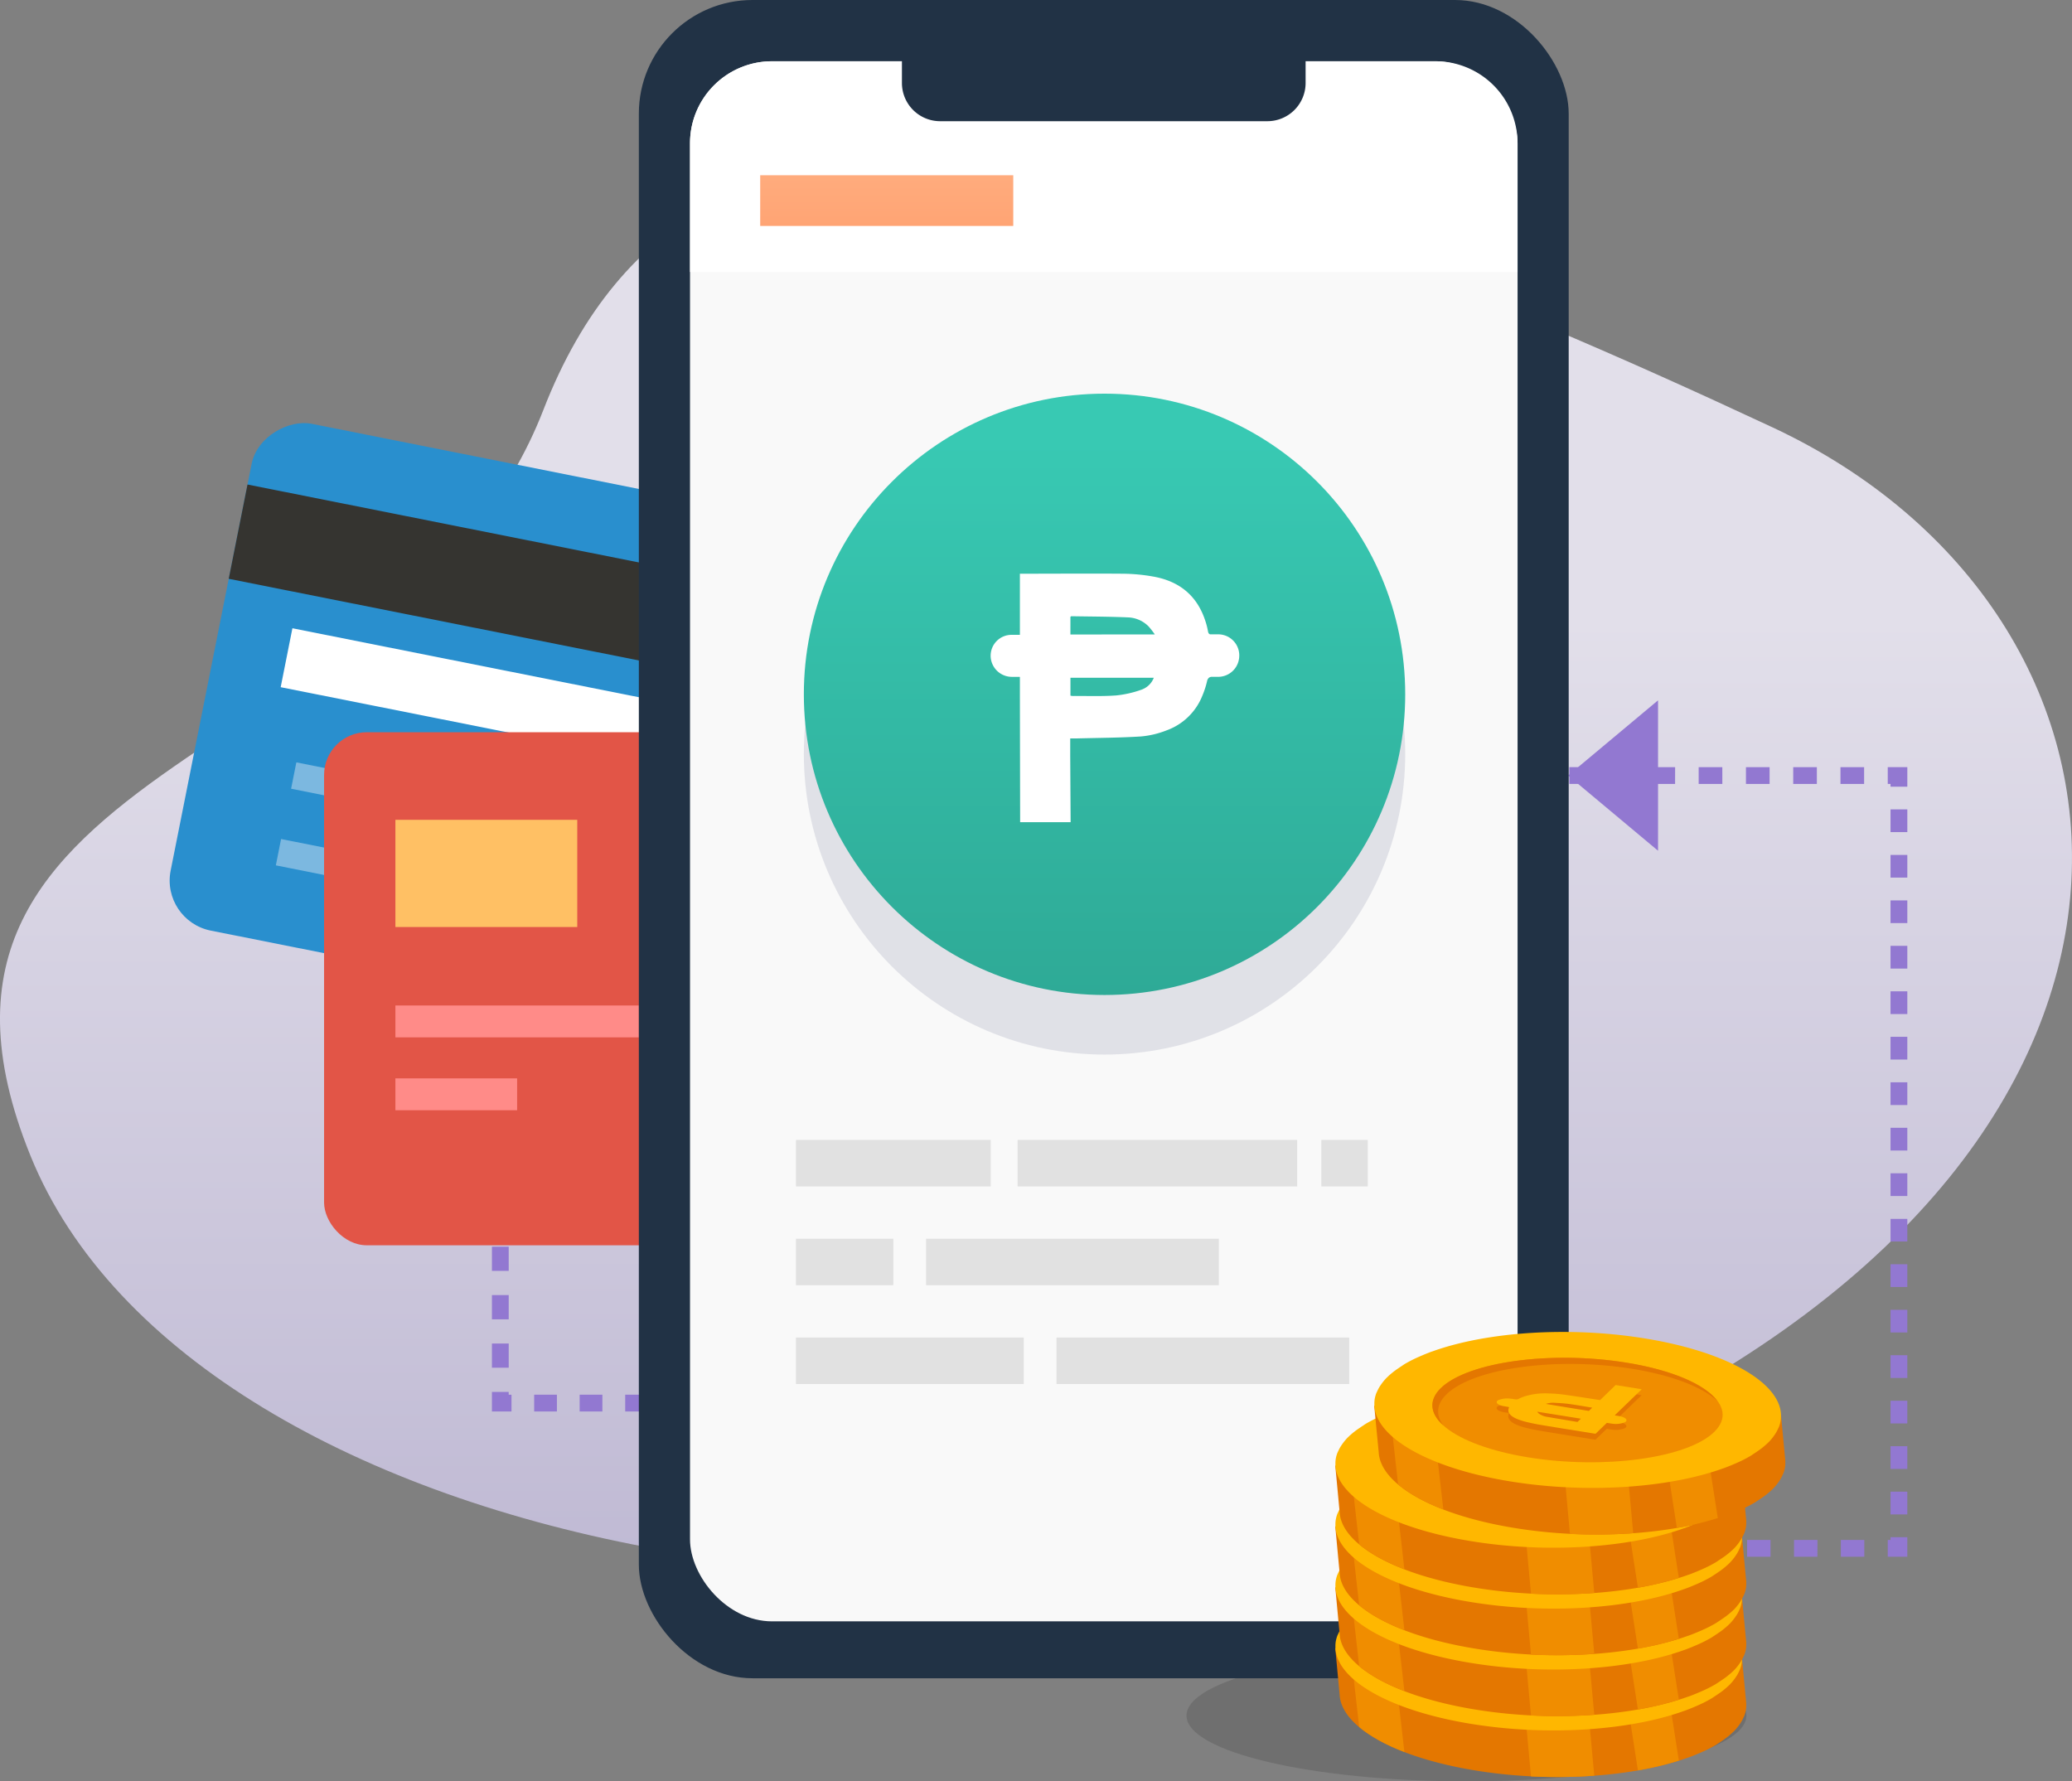
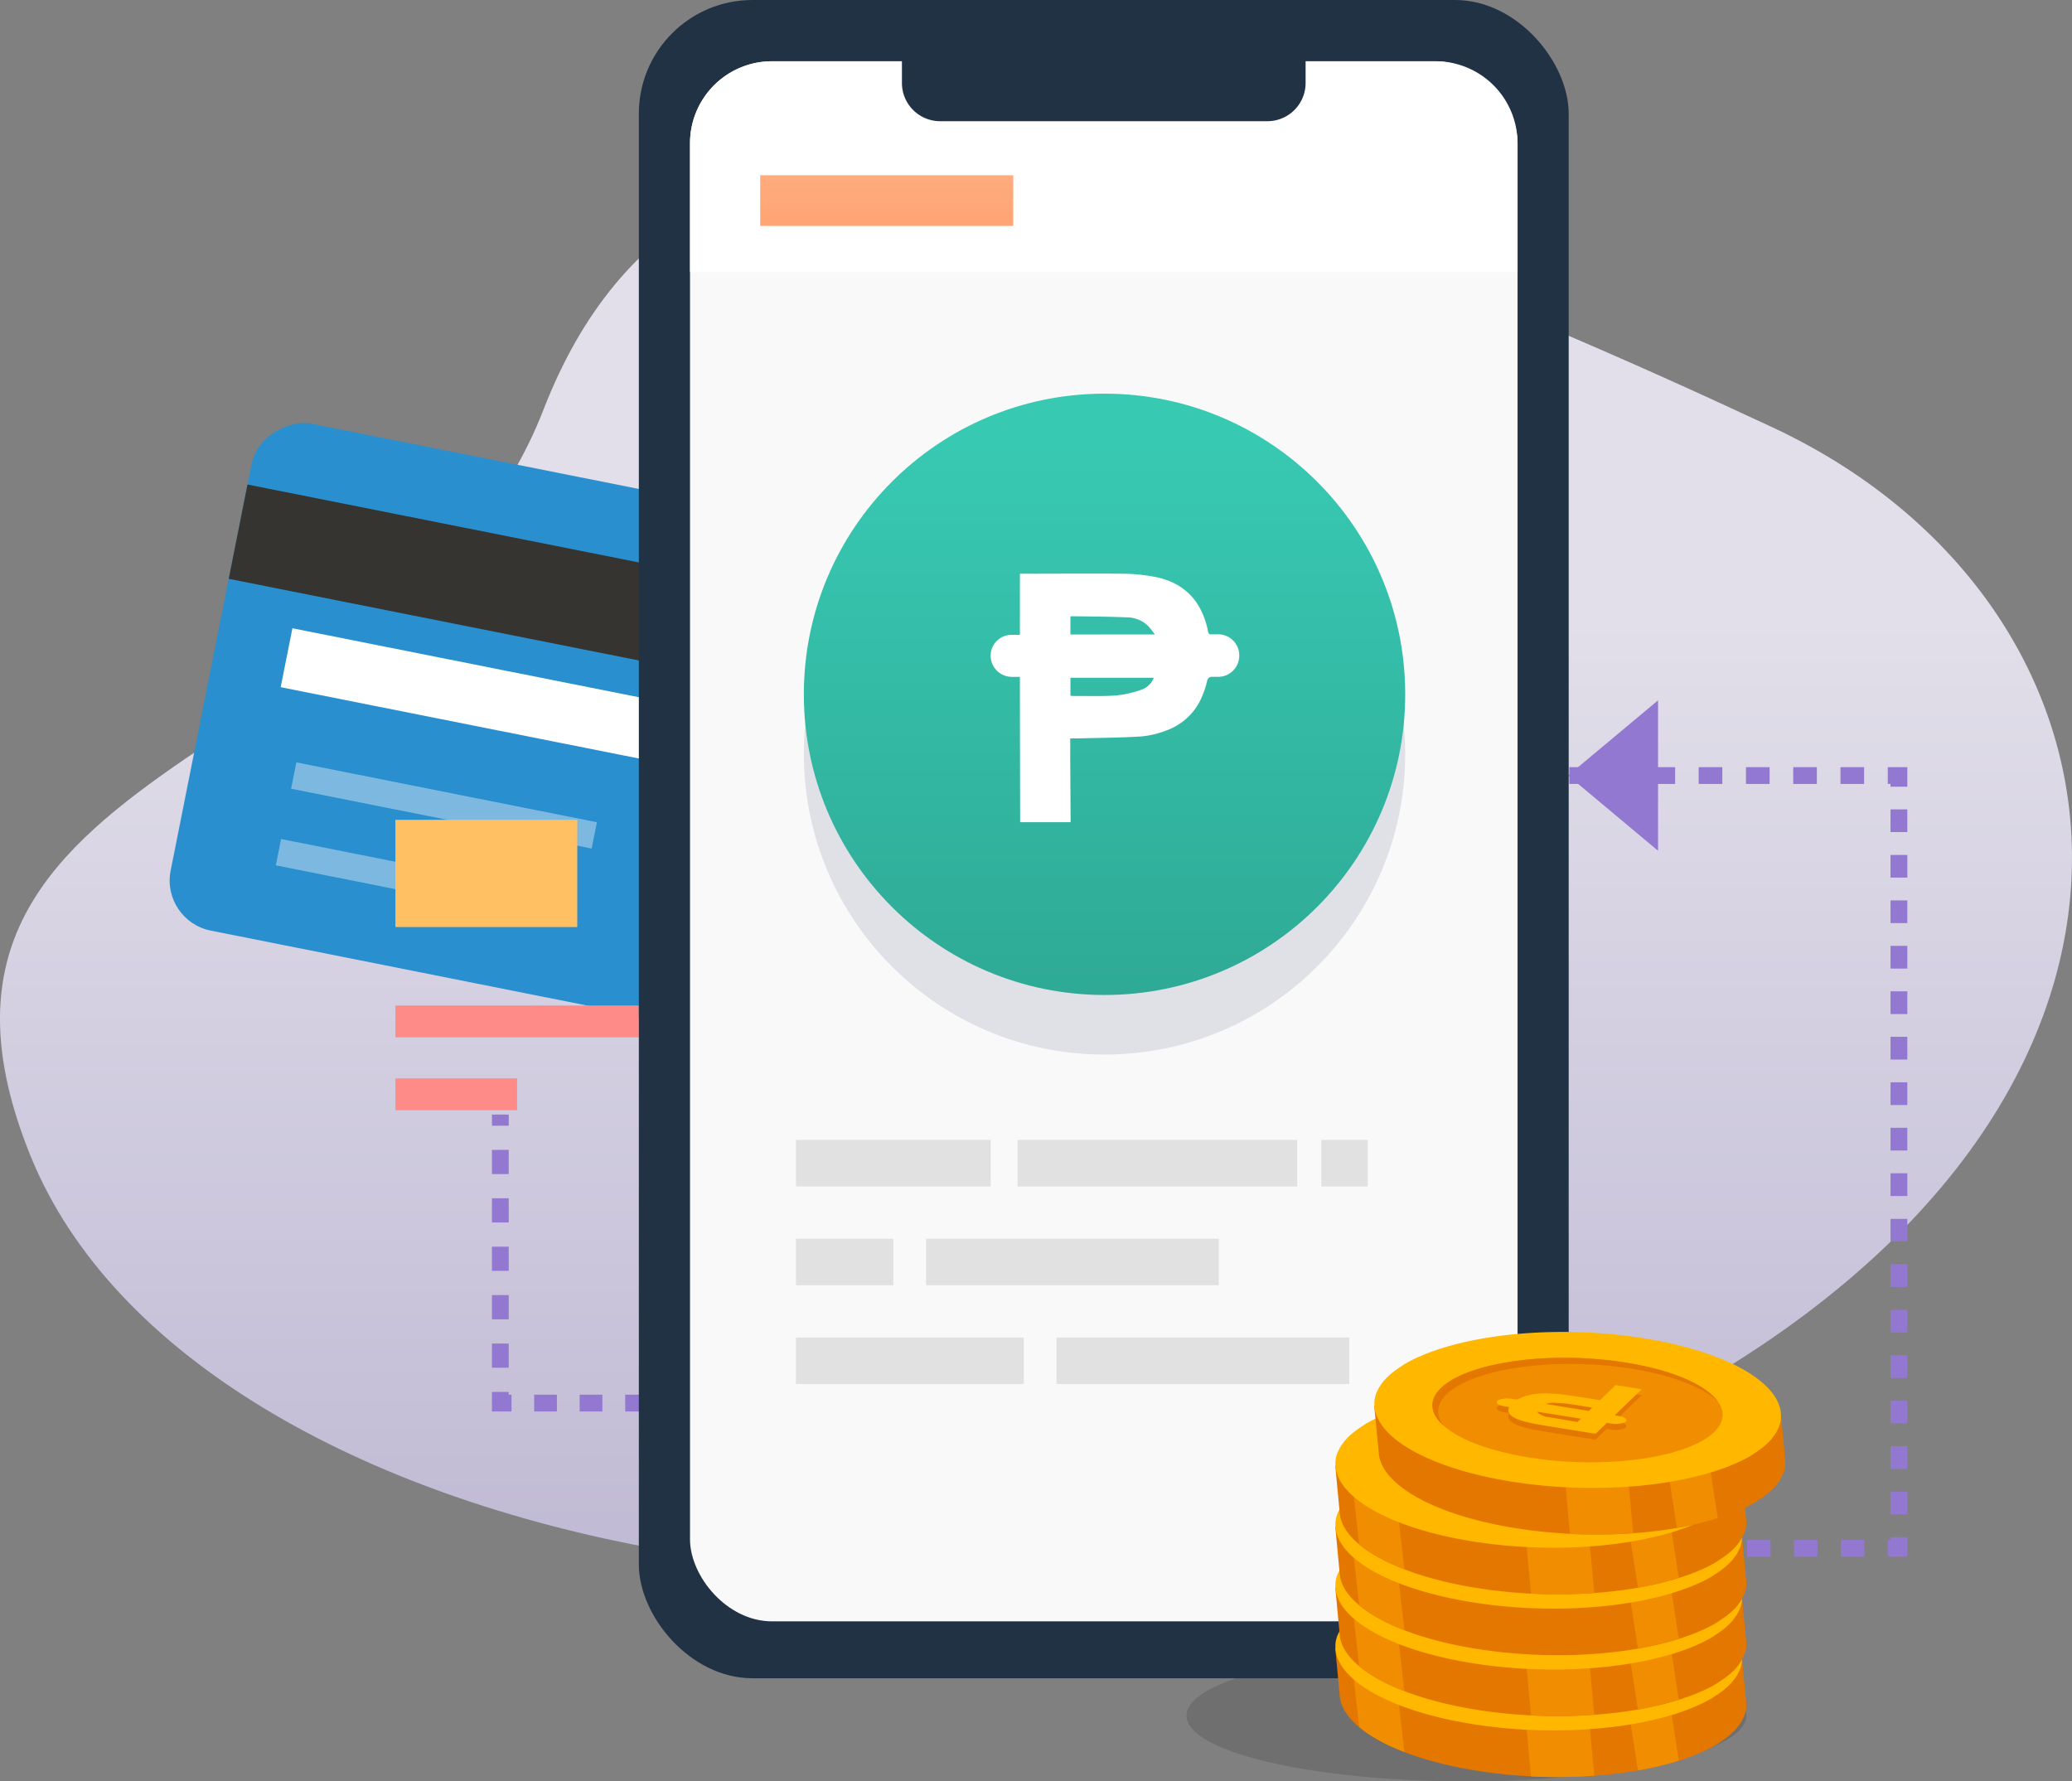
<svg xmlns="http://www.w3.org/2000/svg" viewBox="0 0 843.11 724.85">
  <rect x="0" y="0" width="843.11" height="724.85" fill="#808080" stroke="none" />
  <defs>
    <style>.cls-1{fill:url(#linear-gradient);}.cls-2{fill:#9278d1;}.cls-3{fill:#353535;opacity:0.22;}.cls-4{fill:#298fce;}.cls-5{fill:#353430;}.cls-6{fill:#fff;}.cls-7{fill:#7cb8e0;}.cls-8{fill:#e25547;}.cls-9{fill:#ffc064;}.cls-10{fill:#ff8b88;}.cls-11{fill:#213245;}.cls-12{fill:#f9f9f9;}.cls-13{fill:#555c82;opacity:0.15;}.cls-14{fill:url(#linear-gradient-2);}.cls-15{fill:#e47700;}.cls-16{fill:#f08d00;}.cls-17{fill:#ffb700;}.cls-18{fill:#bfbfbf;opacity:0.4;}.cls-19{fill:url(#linear-gradient-3);}</style>
    <linearGradient id="linear-gradient" x1="421.55" y1="252.16" x2="421.55" y2="776.42" gradientUnits="userSpaceOnUse">
      <stop offset="0" stop-color="#e2dfea" />
      <stop offset="1" stop-color="#b3accc" />
    </linearGradient>
    <linearGradient id="linear-gradient-2" x1="449.44" y1="476.56" x2="449.44" y2="179.65" gradientUnits="userSpaceOnUse">
      <stop offset="0" stop-color="#2ba08d" />
      <stop offset="1" stop-color="#38c9b3" />
    </linearGradient>
    <linearGradient id="linear-gradient-3" x1="360.82" y1="123.45" x2="360.82" y2="66.66" gradientUnits="userSpaceOnUse">
      <stop offset="0" stop-color="#f96" />
      <stop offset="1" stop-color="#ffad7f" />
    </linearGradient>
  </defs>
  <title>2</title>
  <g id="Layer_2" data-name="Layer 2">
    <g id="_27b24c83-6930-4149-a780-3773eb0b718f" data-name="27b24c83-6930-4149-a780-3773eb0b718f">
      <path class="cls-1" d="M652.15,583.92C416,696.15,78.93,634,12.46,470.45S164.34,312.92,221.12,166.76c63-162.29,247.43-110.93,500.17,7.16C882.68,249.34,906.55,463,652.15,583.92Z" />
      <rect class="cls-2" x="638.57" y="312.17" width="4.55" height="6.83" />
      <path class="cls-2" d="M758.52,319H748.9v-6.83h9.62Zm-19.23,0h-9.62v-6.83h9.62Zm-19.23,0h-9.62v-6.83h9.62Zm-19.23,0H691.2v-6.83h9.62Zm-19.23,0H672v-6.83h9.62Zm-19.23,0h-9.62v-6.83h9.62Z" />
      <polygon class="cls-2" points="776.1 320.13 769.27 320.13 769.27 319 768.14 319 768.14 312.17 776.1 312.17 776.1 320.13" />
      <path class="cls-2" d="M776.1,616.26h-6.83V607h6.83Zm0-18.51h-6.83V588.5h6.83Zm0-18.51h-6.83V570h6.83Zm0-18.51h-6.83v-9.25h6.83Zm0-18.51h-6.83V533h6.83Zm0-18.51h-6.83v-9.25h6.83Zm0-18.51h-6.83V496h6.83Zm0-18.51h-6.83v-9.25h6.83Zm0-18.51h-6.83v-9.25h6.83Zm0-18.51h-6.83v-9.25h6.83Zm0-18.51h-6.83v-9.25h6.83Zm0-18.51h-6.83v-9.25h6.83Zm0-18.51h-6.83v-9.25h6.83Zm0-18.51h-6.83V366.4h6.83Zm0-18.51h-6.83V347.9h6.83Zm0-18.51h-6.83v-9.25h6.83Z" />
      <polygon class="cls-2" points="776.1 633.48 768.14 633.48 768.14 626.65 769.27 626.65 769.27 625.52 776.1 625.52 776.1 633.48" />
      <path class="cls-2" d="M758.6,633.48h-9.54v-6.83h9.54Zm-19.08,0H730v-6.83h9.54Zm-19.08,0h-9.54v-6.83h9.54Zm-19.08,0h-9.54v-6.83h9.54Z" />
      <rect class="cls-2" x="677.72" y="626.65" width="4.55" height="6.83" />
      <polyline class="cls-2" points="674.67 284.98 638.07 315.58 674.67 346.19" />
-       <rect class="cls-2" x="514.65" y="405.13" width="6.83" height="4.55" />
      <path class="cls-2" d="M521.47,557.19h-6.83V548h6.83Zm0-18.44h-6.83v-9.22h6.83Zm0-18.44h-6.83v-9.22h6.83Zm0-18.44h-6.83v-9.22h6.83Zm0-18.44h-6.83v-9.22h6.83Zm0-18.44h-6.83v-9.22h6.83Zm0-18.44h-6.83v-9.22h6.83Zm0-18.44h-6.83V418.9h6.83Z" />
      <polygon class="cls-2" points="521.47 574.37 513.51 574.37 513.51 567.55 514.65 567.55 514.65 566.41 521.47 566.41 521.47 574.37" />
      <path class="cls-2" d="M504.26,574.37H495v-6.83h9.25Zm-18.51,0h-9.25v-6.83h9.25Zm-18.51,0H458v-6.83h9.25Zm-18.51,0h-9.25v-6.83h9.25Zm-18.51,0H421v-6.83h9.25Zm-18.51,0h-9.25v-6.83h9.25Zm-18.51,0H384v-6.83h9.25Zm-18.51,0h-9.25v-6.83h9.25Zm-18.51,0h-9.25v-6.83h9.25Zm-18.51,0h-9.25v-6.83h9.25Zm-18.51,0h-9.25v-6.83h9.25Zm-18.51,0h-9.25v-6.83h9.25Zm-18.51,0h-9.25v-6.83h9.25Zm-18.51,0H254.4v-6.83h9.25Zm-18.51,0h-9.25v-6.83h9.25Zm-18.51,0h-9.25v-6.83h9.25Z" />
      <polygon class="cls-2" points="208.13 574.37 200.17 574.37 200.17 566.41 206.99 566.41 206.99 567.55 208.13 567.55 208.13 574.37" />
      <path class="cls-2" d="M207,556.56h-6.83v-9.85H207Zm0-19.7h-6.83V527H207Zm0-19.7h-6.83v-9.85H207Zm0-19.7h-6.83v-9.85H207Zm0-19.7h-6.83v-9.85H207Z" />
      <rect class="cls-2" x="200.17" y="453.54" width="6.83" height="4.55" />
      <ellipse class="cls-3" cx="596.71" cy="698.13" rx="113.91" ry="26.73" />
      <rect class="cls-4" x="143.83" y="137.68" width="210.28" height="332.54" rx="20.77" ry="20.77" transform="translate(-97.73 488.81) rotate(-78.74)" />
      <rect class="cls-5" x="240.39" y="82.52" width="39.12" height="332.54" transform="translate(-34.8 455.18) rotate(-78.74)" />
      <rect class="cls-6" x="238.66" y="157.43" width="24.45" height="273.86" transform="translate(-86.79 482.96) rotate(-78.74)" />
      <rect class="cls-7" x="175.2" y="265.4" width="10.93" height="124.7" transform="translate(-176.05 440.96) rotate(-78.74)" />
      <rect class="cls-7" x="137.82" y="322.16" width="10.93" height="61.13" transform="translate(-230.63 424.4) rotate(-78.74)" />
      <circle class="cls-7" cx="345.64" cy="378.16" r="27.05" transform="translate(-92.71 643.34) rotate(-78.74)" />
-       <rect class="cls-8" x="131.87" y="297.96" width="328.52" height="208.78" rx="17.39" ry="17.39" />
      <rect class="cls-9" x="160.89" y="333.61" width="74" height="43.62" />
      <rect class="cls-10" x="160.89" y="409.16" width="99.06" height="12.97" />
      <rect class="cls-10" x="160.89" y="438.82" width="49.53" height="12.97" />
      <rect class="cls-11" x="259.95" width="378.36" height="682.93" rx="46.24" ry="46.24" />
      <rect class="cls-12" x="280.77" y="24.93" width="336.74" height="634.84" rx="33.37" ry="33.37" />
      <path class="cls-6" d="M314.13,24.93h270A33.37,33.37,0,0,1,617.5,58.3v52.38a0,0,0,0,1,0,0H280.77a0,0,0,0,1,0,0V58.3A33.37,33.37,0,0,1,314.13,24.93Z" />
      <circle class="cls-13" cx="449.44" cy="306.78" r="122.35" />
      <circle class="cls-14" cx="449.44" cy="282.54" r="122.35" />
      <path class="cls-6" d="M504.27,266.69a8.58,8.58,0,0,0-7.61-8.51h0a8.62,8.62,0,0,0-1-.06h-3.2l-.09,0c-.47-.16-.72-.53-.84-1.26a30,30,0,0,0-1.2-4.57c-3.41-10.16-10.7-15.82-21-17.66A74,74,0,0,0,457,233.46c-13.41-.11-26.83,0-40.24,0H415l0,19.87v5h-3.53a8.5,8.5,0,0,0-8.37,8.53c0,.06,0,.12,0,.18a8.65,8.65,0,0,0,8.59,8.39H415v7.86l.1,51.29,20.54,0q-.08-13.51-.16-27c0-2.28,0-4.57,0-7.09,1,0,1.75,0,2.51,0,8.74-.23,17.48-.26,26.2-.8a37.26,37.26,0,0,0,10.49-2.48,24.64,24.64,0,0,0,14.52-14,36.28,36.28,0,0,0,1.94-5.92,2.46,2.46,0,0,1,.84-1.54,2,2,0,0,1,1-.34h2.67l.43,0a8.58,8.58,0,0,0,8-6.85h0a8.6,8.6,0,0,0,.18-1.61C504.26,266.81,504.27,266.75,504.27,266.69Zm-39.71,13.93A43.31,43.31,0,0,1,454.1,283l-2.23.13c-5.15.23-10.33.05-15.49.08a4.84,4.84,0,0,1-.81-.14V275.8l16.3,0,17.61,0A8.23,8.23,0,0,1,464.55,280.62Zm-29-22.43V251c.17-.11.28-.24.38-.24,7.74.13,15.49.14,23.22.48a12.34,12.34,0,0,1,8.27,3.73,33.75,33.75,0,0,1,2.47,3.2ZM504,268.83l0-.15a2,2,0,0,0,.06-.2C504.06,268.6,504,268.71,504,268.83Z" />
      <path class="cls-15" d="M543.32,670.63l1.78,18.94c.57,12.74,21.26,25.2,54.43,30.75,31.56,5.28,65.5,2.82,87.53-5.17l.06,0c1.1-.4,2.16-.82,3.2-1.25l1.49-.63c.9-.39,1.8-.79,2.65-1.2,1.2-.58,2.34-1.19,3.43-1.82.54-.31,1-.64,1.54-1,.76-.48,1.48-1,2.17-1.46.42-.3.84-.61,1.23-.92a30.26,30.26,0,0,0,2.67-2.34l.16-.14,0,0,0,0,.12-.14a21.68,21.68,0,0,0,2-2.45c.24-.34.45-.68.67-1a16.13,16.13,0,0,0,.89-1.68c.17-.38.37-.75.51-1.13a12.77,12.77,0,0,0,.59-2.29,12,12,0,0,0,.12-1.63c0-.29,0-.59,0-.88l-1.78-18.94-7.77,4.48c-9.23-7-24.73-12.91-44.88-16.29-31.55-5.28-65.49-2.83-87.52,5.16l-.07,0c-1.1.4-2.15.82-3.19,1.25l-1.49.64c-.9.39-1.8.79-2.65,1.2q-1.8.88-3.43,1.82c-.54.31-1,.64-1.53,1-.76.48-1.48,1-2.17,1.46-.42.31-.84.61-1.23.92l-.11.1Z" />
      <path class="cls-16" d="M648.72,722.57c-1.92-20.89-4-43.44-4-45.52l-12.87.05-12.79-1c-.16,1-.26,1.62,3.91,46.77A210.87,210.87,0,0,0,648.72,722.57Z" />
      <path class="cls-16" d="M553.06,702.77c4.45,3.73,10.65,7.2,18.4,10.18-1.86-16.16-4-34.86-5.06-44.5l-1,.39-1.49.64c-.9.39-1.8.79-2.65,1.2q-1.8.88-3.43,1.82c-.54.31-1,.64-1.53,1-.76.48-1.48,1-2.17,1.46-.42.31-.84.61-1.23.92l-.11.1-2.94-1.65C550.5,680.3,551.51,689.29,553.06,702.77Z" />
      <path class="cls-16" d="M666.48,720.43a130.21,130.21,0,0,0,16.66-4c-3-19-5.88-38-6-39.59l-8.57.29L660,676.9C659.92,677.45,659.89,678.16,666.48,720.43Z" />
      <path class="cls-17" d="M563.62,649.89l-1.49.64c-.9.39-1.8.79-2.65,1.2q-1.8.88-3.43,1.82c-.54.31-1,.64-1.53,1-.76.48-1.48,1-2.17,1.46-.42.31-.84.61-1.23.92a30.22,30.22,0,0,0-2.67,2.34l-.16.14,0,0,0,0-.12.14a21.59,21.59,0,0,0-2,2.45c-.24.34-.46.68-.67,1a16,16,0,0,0-.89,1.68c-.17.38-.37.75-.51,1.13a12.75,12.75,0,0,0-.59,2.29,12,12,0,0,0-.12,1.63c0,.29,0,.59,0,.88.57,12.74,21.26,25.2,54.43,30.75,31.56,5.28,65.5,2.82,87.53-5.17l.05,0c1.1-.4,2.16-.82,3.2-1.25l1.49-.63c.9-.39,1.8-.79,2.65-1.2,1.2-.58,2.34-1.19,3.43-1.82.54-.31,1-.64,1.54-1,.76-.48,1.48-1,2.17-1.46.42-.3.84-.61,1.23-.92a30.37,30.37,0,0,0,2.67-2.34l.16-.14,0,0,0,0,.12-.14a21.7,21.7,0,0,0,2-2.45c.24-.34.45-.68.67-1a16,16,0,0,0,.89-1.68c.17-.38.37-.75.51-1.13a12.83,12.83,0,0,0,.59-2.29,12,12,0,0,0,.12-1.63c0-.29,0-.59,0-.88-.57-12.74-21.26-25.2-54.43-30.75-31.55-5.28-65.49-2.83-87.52,5.16l-.07,0C565.71,649,564.66,649.47,563.62,649.89Z" />
      <path class="cls-16" d="M681.61,681.43c-11,10.64-44.85,15.25-75.53,10.29s-46.62-17.62-35.59-28.26,44.85-15.25,75.53-10.29S692.64,670.79,681.61,681.43Z" />
      <path class="cls-15" d="M572.82,666c11-10.64,44.85-15.25,75.53-10.29,16.3,2.64,28.44,7.44,34.58,13-5-6.56-18.18-12.45-36.91-15.48-30.68-5-64.5-.36-75.53,10.29-5.17,5-4.42,10.42,1,15.29C568.33,674.57,568.52,670.12,572.82,666Z" />
      <path class="cls-15" d="M593.4,671.09c-.82.79.23,1.72,2.35,2.17h0l.5.09,1.66.27h0c.23.07.29.16.21.3a2.26,2.26,0,0,0-.24.92c-.14,2.11,2.58,3.74,7.57,4.94,2,.47,4,.89,6.17,1.24,6.92,1.15,13.88,2.25,20.83,3.37l.9.14,3.7-3.57.9-.87,0,0,1.73.28h.09a10,10,0,0,0,5.52-.53,2,2,0,0,0,.41-.3l0,0c.74-.76-.23-1.64-2.21-2.1l-.66-.13-1.69-.27.07-.07,1.39-1.34,9.54-9.21-10.63-1.72-5,4.86-1.32,1.27-1.3-.21c-4.56-.69-9.09-1.42-13.7-2.06a56.23,56.23,0,0,0-5.89-.44,28.12,28.12,0,0,0-10.13,1.29,16.62,16.62,0,0,0-2.11.9,1.79,1.79,0,0,1-.72.21,3.08,3.08,0,0,1-.6,0l-1.38-.22-.23,0a9.84,9.84,0,0,0-5.4.56h0a2,2,0,0,0-.39.27Zm23.15.84c2,.08,4,.2,5.85.45l1.18.17c2.71.39,5.35.86,8,1.29l.39.09-1.35,1.3-8.44-1.36-9.11-1.47A9.25,9.25,0,0,1,616.55,671.93Zm10.82,6.46L626,679.7a1.72,1.72,0,0,1-.24,0c-4-.67-8-1.33-11.92-2a8.24,8.24,0,0,1-3.58-1.36,5.24,5.24,0,0,1-.68-.78Zm-33.42-7.66-.05,0-.07,0Z" />
      <path class="cls-17" d="M593.45,668.66c-.82.79.23,1.72,2.35,2.17h0l.5.09,1.66.27h0c.21.07.27.16.2.3a2.26,2.26,0,0,0-.24.92c-.14,2.11,2.58,3.74,7.57,4.94,2,.47,4,.89,6.17,1.24,6.92,1.15,13.88,2.25,20.83,3.37l.9.14,3.7-3.57.9-.87,0,0,1.73.28h.09a10,10,0,0,0,5.52-.53,2,2,0,0,0,.41-.3l0,0c.74-.76-.23-1.64-2.21-2.1l-.66-.13-1.69-.27.07-.07,1.39-1.34,9.54-9.21-10.63-1.72-5,4.86-1.32,1.27-1.3-.21c-4.56-.69-9.09-1.42-13.7-2.06a56.23,56.23,0,0,0-5.89-.44A28.12,28.12,0,0,0,604.32,667a16.62,16.62,0,0,0-2.11.9,1.79,1.79,0,0,1-.72.21,3.08,3.08,0,0,1-.6,0l-1.38-.22-.23,0a9.84,9.84,0,0,0-5.4.56h0a2,2,0,0,0-.39.27Zm23.15.84c2,.08,4,.2,5.85.45l1.18.17c2.71.39,5.35.86,8,1.29l.39.09-1.35,1.3-8.44-1.36L613.15,670A9.25,9.25,0,0,1,616.6,669.5ZM627.42,676l-1.35,1.3a1.59,1.59,0,0,1-.24,0c-4-.67-8-1.33-11.92-2a8.24,8.24,0,0,1-3.58-1.36,5.24,5.24,0,0,1-.68-.78ZM594,668.3l-.05,0-.07,0Z" />
      <path class="cls-15" d="M543.32,645.84l1.78,18.94c.57,12.74,21.26,25.2,54.43,30.75,31.56,5.28,65.5,2.82,87.53-5.17l.06,0c1.1-.4,2.16-.82,3.2-1.25l1.49-.63c.9-.39,1.8-.79,2.65-1.2,1.2-.58,2.34-1.19,3.43-1.82.54-.31,1-.64,1.54-1,.76-.48,1.48-1,2.17-1.46.42-.3.84-.61,1.23-.92a30.26,30.26,0,0,0,2.67-2.34l.16-.14,0,0,0,0,.12-.14a21.68,21.68,0,0,0,2-2.45c.24-.34.45-.68.67-1a16.13,16.13,0,0,0,.89-1.68c.17-.38.37-.75.51-1.13a12.77,12.77,0,0,0,.59-2.29,12,12,0,0,0,.12-1.63c0-.29,0-.59,0-.88l-1.78-18.94-7.77,4.48c-9.23-7-24.73-12.91-44.88-16.29-31.55-5.28-65.49-2.83-87.52,5.16l-.07,0c-1.1.4-2.15.82-3.19,1.25l-1.49.64c-.9.39-1.8.79-2.65,1.2q-1.8.88-3.43,1.82c-.54.31-1,.64-1.53,1-.76.48-1.48,1-2.17,1.46-.42.31-.84.61-1.23.92l-.11.1Z" />
      <path class="cls-16" d="M648.72,697.79c-1.92-20.89-4-43.44-4-45.52l-12.87.05-12.79-1c-.16,1-.26,1.62,3.91,46.77A210.87,210.87,0,0,0,648.72,697.79Z" />
      <path class="cls-16" d="M553.06,678c4.45,3.73,10.65,7.2,18.4,10.18-1.86-16.16-4-34.86-5.06-44.5l-1,.39-1.49.64c-.9.39-1.8.79-2.65,1.2q-1.8.88-3.43,1.82c-.54.31-1,.64-1.53,1-.76.48-1.48,1-2.17,1.46-.42.31-.84.61-1.23.92l-.11.1-2.94-1.65C550.5,655.52,551.51,664.51,553.06,678Z" />
      <path class="cls-16" d="M666.48,695.64a130.21,130.21,0,0,0,16.66-4c-3-19-5.88-38-6-39.59l-8.57.29-8.57-.27C659.92,652.67,659.89,653.38,666.48,695.64Z" />
      <path class="cls-17" d="M563.62,625.11l-1.49.64c-.9.39-1.8.79-2.65,1.2q-1.8.88-3.43,1.82c-.54.31-1,.64-1.53,1-.76.48-1.48,1-2.17,1.46-.42.31-.84.61-1.23.92a30.22,30.22,0,0,0-2.67,2.34l-.16.14,0,0,0,0-.12.14a21.59,21.59,0,0,0-2,2.45c-.24.34-.46.68-.67,1a16,16,0,0,0-.89,1.68c-.17.38-.37.75-.51,1.13a12.75,12.75,0,0,0-.59,2.29,12,12,0,0,0-.12,1.63c0,.29,0,.59,0,.88.57,12.74,21.26,25.2,54.43,30.75,31.56,5.28,65.5,2.82,87.53-5.17l.05,0c1.1-.4,2.16-.82,3.2-1.25l1.49-.63c.9-.39,1.8-.79,2.65-1.2,1.2-.58,2.34-1.19,3.43-1.82.54-.31,1-.64,1.54-1,.76-.48,1.48-1,2.17-1.46.42-.3.84-.61,1.23-.92a30.37,30.37,0,0,0,2.67-2.34l.16-.14,0,0,0,0,.12-.14a21.7,21.7,0,0,0,2-2.45c.24-.34.45-.68.67-1a16,16,0,0,0,.89-1.68c.17-.38.37-.75.51-1.13a12.83,12.83,0,0,0,.59-2.29,12,12,0,0,0,.12-1.63c0-.29,0-.59,0-.88-.57-12.74-21.26-25.2-54.43-30.75-31.55-5.28-65.49-2.83-87.52,5.16l-.07,0C565.71,624.26,564.66,624.68,563.62,625.11Z" />
      <path class="cls-16" d="M681.61,656.65c-11,10.64-44.85,15.25-75.53,10.29s-46.62-17.62-35.59-28.26,44.85-15.25,75.53-10.29S692.64,646,681.61,656.65Z" />
      <path class="cls-15" d="M572.82,641.19c11-10.64,44.85-15.25,75.53-10.29,16.3,2.64,28.44,7.44,34.58,13-5-6.56-18.18-12.45-36.91-15.48-30.68-5-64.5-.36-75.53,10.29-5.17,5-4.42,10.42,1,15.29C568.33,649.79,568.52,645.34,572.82,641.19Z" />
      <path class="cls-15" d="M593.4,646.31c-.82.79.23,1.72,2.35,2.17h0l.5.09,1.66.27h0c.23.07.29.16.21.3a2.26,2.26,0,0,0-.24.92c-.14,2.11,2.58,3.74,7.57,4.94,2,.47,4,.89,6.17,1.24,6.92,1.15,13.88,2.25,20.83,3.37l.9.14,3.7-3.57.9-.87,0,0,1.73.28h.09a10,10,0,0,0,5.52-.53,2,2,0,0,0,.41-.3l0,0c.74-.76-.23-1.64-2.21-2.1l-.66-.13-1.69-.27.07-.07,1.39-1.34,9.54-9.21-10.63-1.72-5,4.86L635.29,646l-1.3-.21c-4.56-.69-9.09-1.42-13.7-2.06a56.23,56.23,0,0,0-5.89-.44,28.12,28.12,0,0,0-10.13,1.29,16.62,16.62,0,0,0-2.11.9,1.79,1.79,0,0,1-.72.21,3.08,3.08,0,0,1-.6,0l-1.38-.22-.23,0a9.84,9.84,0,0,0-5.4.56h0a2,2,0,0,0-.39.27Zm23.15.84c2,.08,4,.2,5.85.45l1.18.17c2.71.39,5.35.86,8,1.29l.39.09-1.35,1.3-8.44-1.36-9.11-1.47A9.25,9.25,0,0,1,616.55,647.15Zm10.82,6.46-1.35,1.3a1.72,1.72,0,0,1-.24,0c-4-.67-8-1.33-11.92-2a8.24,8.24,0,0,1-3.58-1.36,5.24,5.24,0,0,1-.68-.78ZM593.95,646l-.05,0-.07,0Z" />
      <path class="cls-17" d="M593.45,643.88c-.82.79.23,1.72,2.35,2.17h0l.5.09,1.66.27h0c.21.07.27.16.2.3a2.26,2.26,0,0,0-.24.92c-.14,2.11,2.58,3.74,7.57,4.94,2,.47,4,.89,6.17,1.24,6.92,1.15,13.88,2.25,20.83,3.37l.9.14,3.7-3.57.9-.87,0,0,1.73.28h.09a10,10,0,0,0,5.52-.53,2,2,0,0,0,.41-.3l0,0c.74-.76-.23-1.64-2.21-2.1l-.66-.13-1.69-.27.07-.07,1.39-1.34,9.54-9.21-10.63-1.72-5,4.86-1.32,1.27-1.3-.21c-4.56-.69-9.09-1.42-13.7-2.06a56.23,56.23,0,0,0-5.89-.44,28.12,28.12,0,0,0-10.13,1.29,16.62,16.62,0,0,0-2.11.9,1.79,1.79,0,0,1-.72.21,3.08,3.08,0,0,1-.6,0l-1.38-.22-.23,0a9.84,9.84,0,0,0-5.4.56h0a2,2,0,0,0-.39.27Zm23.15.84c2,.08,4,.2,5.85.45l1.18.17c2.71.39,5.35.86,8,1.29l.39.09L630.7,648l-8.44-1.36-9.11-1.47A9.25,9.25,0,0,1,616.6,644.72Zm10.82,6.46-1.35,1.3a1.59,1.59,0,0,1-.24,0c-4-.67-8-1.33-11.92-2a8.24,8.24,0,0,1-3.58-1.36,5.24,5.24,0,0,1-.68-.78ZM594,643.52l-.05,0-.07,0Z" />
      <path class="cls-15" d="M543.32,621.06,545.1,640c.57,12.74,21.26,25.2,54.43,30.75,31.56,5.28,65.5,2.82,87.53-5.17l.06,0c1.1-.4,2.16-.82,3.2-1.25l1.49-.63c.9-.39,1.8-.79,2.65-1.2,1.2-.58,2.34-1.19,3.43-1.82.54-.31,1-.64,1.54-1,.76-.48,1.48-1,2.17-1.46.42-.3.84-.61,1.23-.92A30.26,30.26,0,0,0,705.5,655l.16-.14,0,0,0,0,.12-.14a21.68,21.68,0,0,0,2-2.45c.24-.34.45-.68.67-1a16.13,16.13,0,0,0,.89-1.68c.17-.38.37-.75.51-1.13a12.77,12.77,0,0,0,.59-2.29,12,12,0,0,0,.12-1.63c0-.29,0-.59,0-.88l-1.78-18.94-7.77,4.48c-9.23-7-24.73-12.91-44.88-16.29-31.55-5.28-65.49-2.83-87.52,5.16l-.07,0c-1.1.4-2.15.82-3.19,1.25l-1.49.64c-.9.39-1.8.79-2.65,1.2q-1.8.88-3.43,1.82c-.54.31-1,.64-1.53,1-.76.48-1.48,1-2.17,1.46-.42.31-.84.61-1.23.92l-.11.1Z" />
-       <path class="cls-16" d="M648.72,673c-1.92-20.89-4-43.44-4-45.52l-12.87.05-12.79-1c-.16,1-.26,1.62,3.91,46.77A210.87,210.87,0,0,0,648.72,673Z" />
      <path class="cls-16" d="M553.06,653.2c4.45,3.73,10.65,7.2,18.4,10.18-1.86-16.16-4-34.86-5.06-44.5l-1,.39-1.49.64c-.9.39-1.8.79-2.65,1.2q-1.8.88-3.43,1.82c-.54.31-1,.64-1.53,1-.76.48-1.48,1-2.17,1.46-.42.31-.84.61-1.23.92l-.11.1-2.94-1.65C550.5,630.74,551.51,639.72,553.06,653.2Z" />
      <path class="cls-16" d="M666.48,670.86a130.21,130.21,0,0,0,16.66-4c-3-19-5.88-38-6-39.59l-8.57.29-8.57-.27C659.92,627.89,659.89,628.59,666.48,670.86Z" />
      <path class="cls-17" d="M563.62,600.33l-1.49.64c-.9.39-1.8.79-2.65,1.2q-1.8.88-3.43,1.82c-.54.31-1,.64-1.53,1-.76.48-1.48,1-2.17,1.46-.42.31-.84.61-1.23.92a30.22,30.22,0,0,0-2.67,2.34l-.16.14,0,0,0,0-.12.14a21.59,21.59,0,0,0-2,2.45c-.24.34-.46.68-.67,1a16,16,0,0,0-.89,1.68c-.17.38-.37.75-.51,1.13a12.75,12.75,0,0,0-.59,2.29,12,12,0,0,0-.12,1.63c0,.29,0,.59,0,.88.57,12.74,21.26,25.2,54.43,30.75,31.56,5.28,65.5,2.82,87.53-5.17l.05,0c1.1-.4,2.16-.82,3.2-1.25l1.49-.63c.9-.39,1.8-.79,2.65-1.2,1.2-.58,2.34-1.19,3.43-1.82.54-.31,1-.64,1.54-1,.76-.48,1.48-1,2.17-1.46.42-.3.84-.61,1.23-.92a30.37,30.37,0,0,0,2.67-2.34l.16-.14,0,0,0,0,.12-.14a21.7,21.7,0,0,0,2-2.45c.24-.34.45-.68.67-1a16,16,0,0,0,.89-1.68c.17-.38.37-.75.51-1.13a12.83,12.83,0,0,0,.59-2.29,12,12,0,0,0,.12-1.63c0-.29,0-.59,0-.88-.57-12.74-21.26-25.2-54.43-30.75-31.55-5.28-65.49-2.83-87.52,5.16l-.07,0C565.71,599.48,564.66,599.9,563.62,600.33Z" />
      <path class="cls-16" d="M681.61,631.87c-11,10.64-44.85,15.25-75.53,10.29s-46.62-17.62-35.59-28.26,44.85-15.25,75.53-10.29S692.64,621.22,681.61,631.87Z" />
      <path class="cls-15" d="M572.82,616.41c11-10.64,44.85-15.25,75.53-10.29,16.3,2.64,28.44,7.44,34.58,13-5-6.56-18.18-12.45-36.91-15.48-30.68-5-64.5-.36-75.53,10.29-5.17,5-4.42,10.42,1,15.29C568.33,625,568.52,620.56,572.82,616.41Z" />
      <path class="cls-15" d="M593.4,621.53c-.82.79.23,1.72,2.35,2.17h0l.5.09,1.66.27h0c.23.07.29.16.21.3a2.26,2.26,0,0,0-.24.92c-.14,2.11,2.58,3.74,7.57,4.94,2,.47,4,.89,6.17,1.24,6.92,1.15,13.88,2.25,20.83,3.37l.9.14,3.7-3.57.9-.87,0,0,1.73.28h.09a10,10,0,0,0,5.52-.53,2,2,0,0,0,.41-.3l0,0c.74-.76-.23-1.64-2.21-2.1l-.66-.13-1.69-.27.07-.07,1.39-1.34,9.54-9.21-10.63-1.72-5,4.86-1.32,1.27L634,621c-4.56-.69-9.09-1.42-13.7-2.06a56.23,56.23,0,0,0-5.89-.44,28.12,28.12,0,0,0-10.13,1.29,16.62,16.62,0,0,0-2.11.9,1.79,1.79,0,0,1-.72.21,3.08,3.08,0,0,1-.6,0l-1.38-.22-.23,0a9.84,9.84,0,0,0-5.4.56h0a2,2,0,0,0-.39.27Zm23.15.84c2,.08,4,.2,5.85.45l1.18.17c2.71.39,5.35.86,8,1.29l.39.09-1.35,1.3-8.44-1.36-9.11-1.47A9.25,9.25,0,0,1,616.55,622.37Zm10.82,6.46-1.35,1.3a1.72,1.72,0,0,1-.24,0c-4-.67-8-1.33-11.92-2a8.24,8.24,0,0,1-3.58-1.36,5.24,5.24,0,0,1-.68-.78Zm-33.42-7.66-.05,0-.07,0Z" />
      <path class="cls-17" d="M593.45,619.1c-.82.79.23,1.72,2.35,2.17h0l.5.09,1.66.27h0c.21.07.27.16.2.3a2.26,2.26,0,0,0-.24.92c-.14,2.11,2.58,3.74,7.57,4.94,2,.47,4,.89,6.17,1.24,6.92,1.15,13.88,2.25,20.83,3.37l.9.14,3.7-3.57.9-.87,0,0,1.73.28h.09a10,10,0,0,0,5.52-.53,2,2,0,0,0,.41-.3l0,0c.74-.76-.23-1.64-2.21-2.1l-.66-.13-1.69-.27.07-.07,1.39-1.34,9.54-9.21-10.63-1.72-5,4.86-1.32,1.27-1.3-.21c-4.56-.69-9.09-1.42-13.7-2.06a56.23,56.23,0,0,0-5.89-.44,28.12,28.12,0,0,0-10.13,1.29,16.62,16.62,0,0,0-2.11.9,1.79,1.79,0,0,1-.72.21,3.08,3.08,0,0,1-.6,0l-1.38-.22-.23,0a9.84,9.84,0,0,0-5.4.56h0a2,2,0,0,0-.39.27Zm23.15.84c2,.08,4,.2,5.85.45l1.18.17c2.71.39,5.35.86,8,1.29l.39.09-1.35,1.3-8.44-1.36-9.11-1.47A9.25,9.25,0,0,1,616.6,619.93Zm10.82,6.46-1.35,1.3a1.59,1.59,0,0,1-.24,0c-4-.67-8-1.33-11.92-2a8.24,8.24,0,0,1-3.58-1.36,5.24,5.24,0,0,1-.68-.78ZM594,618.74l-.05,0-.07,0Z" />
      <path class="cls-15" d="M543.32,596.28l1.78,18.94c.57,12.74,21.26,25.2,54.43,30.75,31.56,5.28,65.5,2.82,87.53-5.17l.06,0c1.1-.4,2.16-.82,3.2-1.25l1.49-.63c.9-.39,1.8-.79,2.65-1.2,1.2-.58,2.34-1.19,3.43-1.82.54-.31,1-.64,1.54-1,.76-.48,1.48-1,2.17-1.46.42-.3.84-.61,1.23-.92a30.26,30.26,0,0,0,2.67-2.34l.16-.14,0,0,0,0,.12-.14a21.68,21.68,0,0,0,2-2.45c.24-.34.45-.68.67-1a16.13,16.13,0,0,0,.89-1.68c.17-.38.37-.75.51-1.13a12.77,12.77,0,0,0,.59-2.29,12,12,0,0,0,.12-1.63c0-.29,0-.59,0-.88l-1.78-18.94-7.77,4.48c-9.23-7-24.73-12.91-44.88-16.29-31.55-5.28-65.49-2.83-87.52,5.16l-.07,0c-1.1.4-2.15.82-3.19,1.25l-1.49.64c-.9.39-1.8.79-2.65,1.2q-1.8.88-3.43,1.82c-.54.31-1,.64-1.53,1-.76.48-1.48,1-2.17,1.46-.42.31-.84.61-1.23.92l-.11.1Z" />
      <path class="cls-16" d="M648.72,648.22c-1.92-20.89-4-43.44-4-45.52l-12.87.05-12.79-1c-.16,1-.26,1.62,3.91,46.77A210.87,210.87,0,0,0,648.72,648.22Z" />
      <path class="cls-16" d="M553.06,628.42c4.45,3.73,10.65,7.2,18.4,10.18-1.86-16.16-4-34.86-5.06-44.5l-1,.39-1.49.64c-.9.39-1.8.79-2.65,1.2q-1.8.88-3.43,1.82c-.54.31-1,.64-1.53,1-.76.48-1.48,1-2.17,1.46-.42.31-.84.61-1.23.92l-.11.1-2.94-1.65C550.5,606,551.51,614.94,553.06,628.42Z" />
      <path class="cls-16" d="M666.48,646.07a130.21,130.21,0,0,0,16.66-4c-3-19-5.88-38-6-39.59l-8.57.29-8.57-.27C659.92,603.1,659.89,603.81,666.48,646.07Z" />
      <path class="cls-17" d="M563.62,575.54l-1.49.64c-.9.39-1.8.79-2.65,1.2q-1.8.88-3.43,1.82c-.54.31-1,.64-1.53,1-.76.48-1.48,1-2.17,1.46-.42.31-.84.61-1.23.92a30.22,30.22,0,0,0-2.67,2.34l-.16.14,0,0,0,0-.12.14a21.59,21.59,0,0,0-2,2.45c-.24.34-.46.68-.67,1a16,16,0,0,0-.89,1.68c-.17.38-.37.75-.51,1.13a12.75,12.75,0,0,0-.59,2.29,12,12,0,0,0-.12,1.63c0,.29,0,.59,0,.88.57,12.74,21.26,25.2,54.43,30.75,31.56,5.28,65.5,2.82,87.53-5.17l.05,0c1.1-.4,2.16-.82,3.2-1.25L690,620c.9-.39,1.8-.79,2.65-1.2,1.2-.58,2.34-1.19,3.43-1.82.54-.31,1-.64,1.54-1,.76-.48,1.48-1,2.17-1.46.42-.3.84-.61,1.23-.92a30.37,30.37,0,0,0,2.67-2.34l.16-.14,0,0,0,0,.12-.14a21.7,21.7,0,0,0,2-2.45c.24-.34.45-.68.67-1a16,16,0,0,0,.89-1.68c.17-.38.37-.75.51-1.13a12.83,12.83,0,0,0,.59-2.29,12,12,0,0,0,.12-1.63c0-.29,0-.59,0-.88-.57-12.74-21.26-25.2-54.43-30.75-31.55-5.28-65.49-2.83-87.52,5.16l-.07,0C565.71,574.7,564.66,575.11,563.62,575.54Z" />
      <path class="cls-16" d="M681.61,607.08c-11,10.64-44.85,15.25-75.53,10.29s-46.62-17.62-35.59-28.26,44.85-15.25,75.53-10.29S692.64,596.44,681.61,607.08Z" />
      <path class="cls-15" d="M572.82,591.63c11-10.64,44.85-15.25,75.53-10.29,16.3,2.64,28.44,7.44,34.58,13-5-6.56-18.18-12.45-36.91-15.48-30.68-5-64.5-.36-75.53,10.29-5.17,5-4.42,10.42,1,15.29C568.33,600.22,568.52,595.77,572.82,591.63Z" />
      <path class="cls-15" d="M593.4,596.74c-.82.79.23,1.72,2.35,2.17h0l.5.09,1.66.27h0c.23.07.29.16.21.3a2.26,2.26,0,0,0-.24.92c-.14,2.11,2.58,3.74,7.57,4.94,2,.47,4,.89,6.17,1.24,6.92,1.15,13.88,2.25,20.83,3.37l.9.14,3.7-3.57.9-.87,0,0,1.73.28h.09a10,10,0,0,0,5.52-.53,2,2,0,0,0,.41-.3l0,0c.74-.76-.23-1.64-2.21-2.1l-.66-.13-1.69-.27.07-.07,1.39-1.34,9.54-9.21-10.63-1.72-5,4.86-1.32,1.27-1.3-.21c-4.56-.69-9.09-1.42-13.7-2.06a56.23,56.23,0,0,0-5.89-.44,28.12,28.12,0,0,0-10.13,1.29,16.62,16.62,0,0,0-2.11.9,1.79,1.79,0,0,1-.72.21,3.08,3.08,0,0,1-.6,0l-1.38-.22-.23,0a9.84,9.84,0,0,0-5.4.56h0a2,2,0,0,0-.39.27Zm23.15.84c2,.08,4,.2,5.85.45l1.18.17c2.71.39,5.35.86,8,1.29l.39.09-1.35,1.3-8.44-1.36L613.1,598A9.25,9.25,0,0,1,616.55,597.58ZM627.37,604l-1.35,1.3a1.72,1.72,0,0,1-.24,0c-4-.67-8-1.33-11.92-2a8.24,8.24,0,0,1-3.58-1.36,5.24,5.24,0,0,1-.68-.78Zm-33.42-7.66-.05,0-.07,0Z" />
      <path class="cls-17" d="M593.45,594.31c-.82.79.23,1.72,2.35,2.17h0l.5.09,1.66.27h0c.21.07.27.16.2.3a2.26,2.26,0,0,0-.24.92c-.14,2.11,2.58,3.74,7.57,4.94,2,.47,4,.89,6.17,1.24,6.92,1.15,13.88,2.25,20.83,3.37l.9.14,3.7-3.57.9-.87,0,0,1.73.28h.09a10,10,0,0,0,5.52-.53,2,2,0,0,0,.41-.3l0,0c.74-.76-.23-1.64-2.21-2.1l-.66-.13-1.69-.27.07-.07,1.39-1.34,9.54-9.21-10.63-1.72-5,4.86L635.34,594l-1.3-.21c-4.56-.69-9.09-1.42-13.7-2.06a56.23,56.23,0,0,0-5.89-.44,28.12,28.12,0,0,0-10.13,1.29,16.62,16.62,0,0,0-2.11.9,1.79,1.79,0,0,1-.72.21,3.08,3.08,0,0,1-.6,0l-1.38-.22-.23,0a9.84,9.84,0,0,0-5.4.56h0a2,2,0,0,0-.39.27Zm23.15.84c2,.08,4,.2,5.85.45l1.18.17c2.71.39,5.35.86,8,1.29l.39.09-1.35,1.3-8.44-1.36-9.11-1.47A9.25,9.25,0,0,1,616.6,595.15Zm10.82,6.46-1.35,1.3a1.59,1.59,0,0,1-.24,0c-4-.67-8-1.33-11.92-2a8.24,8.24,0,0,1-3.58-1.36,5.24,5.24,0,0,1-.68-.78ZM594,594l-.05,0-.07,0Z" />
      <path class="cls-15" d="M559.17,571.95,561,590.89c.57,12.74,21.26,25.2,54.43,30.75,31.56,5.28,65.5,2.82,87.53-5.17l.06,0c1.1-.4,2.16-.82,3.2-1.25l1.49-.63c.9-.39,1.8-.79,2.65-1.2,1.2-.58,2.34-1.19,3.43-1.82.54-.31,1-.64,1.54-1,.76-.48,1.48-1,2.17-1.46.42-.3.84-.61,1.23-.92a30.26,30.26,0,0,0,2.67-2.34l.16-.14,0,0,0,0,.12-.14a21.68,21.68,0,0,0,2-2.45c.24-.34.45-.68.67-1a16.13,16.13,0,0,0,.89-1.68c.17-.38.37-.75.51-1.13a12.77,12.77,0,0,0,.59-2.29,12,12,0,0,0,.12-1.63c0-.29,0-.59,0-.88l-1.78-18.94L716.91,580c-9.23-7-24.73-12.91-44.88-16.29-31.55-5.28-65.49-2.83-87.52,5.16l-.07,0c-1.1.4-2.15.82-3.19,1.25l-1.49.64c-.9.39-1.8.79-2.65,1.2q-1.8.88-3.43,1.82c-.54.31-1,.64-1.53,1-.76.48-1.48,1-2.17,1.46-.42.31-.84.61-1.23.92l-.11.1Z" />
      <path class="cls-16" d="M664.57,623.89c-1.92-20.89-4-43.44-4-45.52l-12.87.05-12.79-1c-.16,1-.26,1.62,3.91,46.77A210.87,210.87,0,0,0,664.57,623.89Z" />
-       <path class="cls-16" d="M568.91,604.09c4.45,3.73,10.65,7.2,18.4,10.18-1.86-16.16-4-34.86-5.06-44.5l-1,.39-1.49.64c-.9.39-1.8.79-2.65,1.2q-1.8.88-3.43,1.82c-.54.31-1,.64-1.53,1-.76.48-1.48,1-2.17,1.46-.42.31-.84.61-1.23.92l-.11.1-2.94-1.65C566.35,581.63,567.36,590.61,568.91,604.09Z" />
      <path class="cls-16" d="M682.33,621.75a130.21,130.21,0,0,0,16.66-4c-3-19-5.88-38-6-39.59l-8.57.29-8.57-.27C675.77,578.78,675.74,579.48,682.33,621.75Z" />
      <path class="cls-17" d="M579.47,551.21l-1.49.64c-.9.39-1.8.79-2.65,1.2q-1.8.88-3.43,1.82c-.54.31-1,.64-1.53,1-.76.48-1.48,1-2.17,1.46-.42.31-.84.61-1.23.92a30.22,30.22,0,0,0-2.67,2.34l-.16.14,0,0,0,0-.12.14a21.59,21.59,0,0,0-2,2.45c-.24.34-.46.68-.67,1a16,16,0,0,0-.89,1.68c-.17.38-.37.75-.51,1.13a12.75,12.75,0,0,0-.59,2.29,12,12,0,0,0-.12,1.63c0,.29,0,.59,0,.88.57,12.74,21.26,25.2,54.43,30.75,31.56,5.28,65.5,2.82,87.53-5.17l.05,0c1.1-.4,2.16-.82,3.2-1.25l1.49-.63c.9-.39,1.8-.79,2.65-1.2,1.2-.58,2.34-1.19,3.43-1.82.54-.31,1-.64,1.54-1,.76-.48,1.48-1,2.17-1.46.42-.3.84-.61,1.23-.92a30.37,30.37,0,0,0,2.67-2.34l.16-.14,0,0,0,0,.12-.14a21.7,21.7,0,0,0,2-2.45c.24-.34.45-.68.67-1a16,16,0,0,0,.89-1.68c.17-.38.37-.75.51-1.13a12.83,12.83,0,0,0,.59-2.29,12,12,0,0,0,.12-1.63c0-.29,0-.59,0-.88-.57-12.74-21.26-25.2-54.43-30.75-31.55-5.28-65.49-2.83-87.52,5.16l-.07,0C581.56,550.37,580.51,550.79,579.47,551.21Z" />
      <path class="cls-16" d="M697.46,582.76c-11,10.64-44.85,15.25-75.53,10.29s-46.62-17.62-35.59-28.26,44.85-15.25,75.53-10.29S708.49,572.11,697.46,582.76Z" />
      <path class="cls-15" d="M588.67,567.3c11-10.64,44.85-15.25,75.53-10.29,16.3,2.64,28.44,7.44,34.58,13-5-6.56-18.18-12.45-36.91-15.48-30.68-5-64.5-.36-75.53,10.29-5.17,5-4.42,10.42,1,15.29C584.18,575.9,584.37,571.45,588.67,567.3Z" />
      <path class="cls-15" d="M609.25,572.42c-.82.79.23,1.72,2.35,2.17h0l.5.09,1.66.27h0c.23.07.29.16.21.3a2.26,2.26,0,0,0-.24.92c-.14,2.11,2.58,3.74,7.57,4.94,2,.47,4,.89,6.17,1.24,6.92,1.15,13.88,2.25,20.83,3.37l.9.14,3.7-3.57.9-.87,0,0,1.73.28h.09a10,10,0,0,0,5.52-.53,2,2,0,0,0,.41-.3l0,0c.74-.76-.23-1.64-2.21-2.1l-.66-.13-1.69-.27.07-.07,1.39-1.34,9.54-9.21L657.43,566l-5,4.86-1.32,1.27-1.3-.21c-4.56-.69-9.09-1.42-13.7-2.06a56.23,56.23,0,0,0-5.89-.44,28.12,28.12,0,0,0-10.13,1.29,16.62,16.62,0,0,0-2.11.9,1.79,1.79,0,0,1-.72.21,3.08,3.08,0,0,1-.6,0l-1.38-.22-.23,0a9.84,9.84,0,0,0-5.4.56h0a2,2,0,0,0-.39.27Zm23.15.84c2,.08,4,.2,5.85.45l1.18.17c2.71.39,5.35.86,8,1.29l.39.09-1.35,1.3-8.44-1.36L629,573.72A9.25,9.25,0,0,1,632.4,573.26Zm10.82,6.46-1.35,1.3a1.72,1.72,0,0,1-.24,0c-4-.67-8-1.33-11.92-2a8.24,8.24,0,0,1-3.58-1.36,5.24,5.24,0,0,1-.68-.78Zm-33.42-7.66-.05,0-.07,0Z" />
      <path class="cls-17" d="M609.3,570c-.82.79.23,1.72,2.35,2.17h0l.5.09,1.66.27h0c.21.07.27.16.2.3a2.26,2.26,0,0,0-.24.92c-.14,2.11,2.58,3.74,7.57,4.94,2,.47,4,.89,6.17,1.24,6.92,1.15,13.88,2.25,20.83,3.37l.9.14,3.7-3.57.9-.87,0,0,1.73.28h.09a10,10,0,0,0,5.52-.53,2,2,0,0,0,.41-.3l0,0c.74-.76-.23-1.64-2.21-2.1l-.66-.13-1.69-.27.07-.07,1.39-1.34,9.54-9.21-10.63-1.72-5,4.86-1.32,1.27-1.3-.21c-4.56-.69-9.09-1.42-13.7-2.06a56.23,56.23,0,0,0-5.89-.44,28.12,28.12,0,0,0-10.13,1.29,16.62,16.62,0,0,0-2.11.9,1.79,1.79,0,0,1-.72.21,3.08,3.08,0,0,1-.6,0l-1.38-.22-.23,0a9.84,9.84,0,0,0-5.4.56h0a2,2,0,0,0-.39.27Zm23.15.84c2,.08,4,.2,5.85.45l1.18.17c2.71.39,5.35.86,8,1.29l.39.09-1.35,1.3-8.44-1.36L629,571.29A9.25,9.25,0,0,1,632.45,570.82Zm10.82,6.46-1.35,1.3a1.59,1.59,0,0,1-.24,0c-4-.67-8-1.33-11.92-2a8.24,8.24,0,0,1-3.58-1.36,5.24,5.24,0,0,1-.68-.78Zm-33.42-7.66-.05,0-.07,0Z" />
      <rect class="cls-18" x="323.87" y="463.87" width="79.27" height="18.92" />
      <rect class="cls-18" x="414.07" y="463.87" width="113.75" height="18.92" />
      <rect class="cls-18" x="537.64" y="463.87" width="18.92" height="18.92" />
      <rect class="cls-18" x="323.87" y="504.07" width="39.63" height="18.92" />
      <rect class="cls-18" x="376.82" y="504.07" width="119.13" height="18.92" />
      <rect class="cls-18" x="323.87" y="544.28" width="92.71" height="18.92" />
      <rect class="cls-18" x="429.89" y="544.28" width="119.13" height="18.92" />
      <path class="cls-11" d="M515.72,49.32H382.55A15.55,15.55,0,0,1,367,33.77V23.59H531.26V33.77A15.55,15.55,0,0,1,515.72,49.32Z" />
      <rect class="cls-19" x="309.33" y="71.31" width="102.97" height="20.63" />
    </g>
  </g>
</svg>